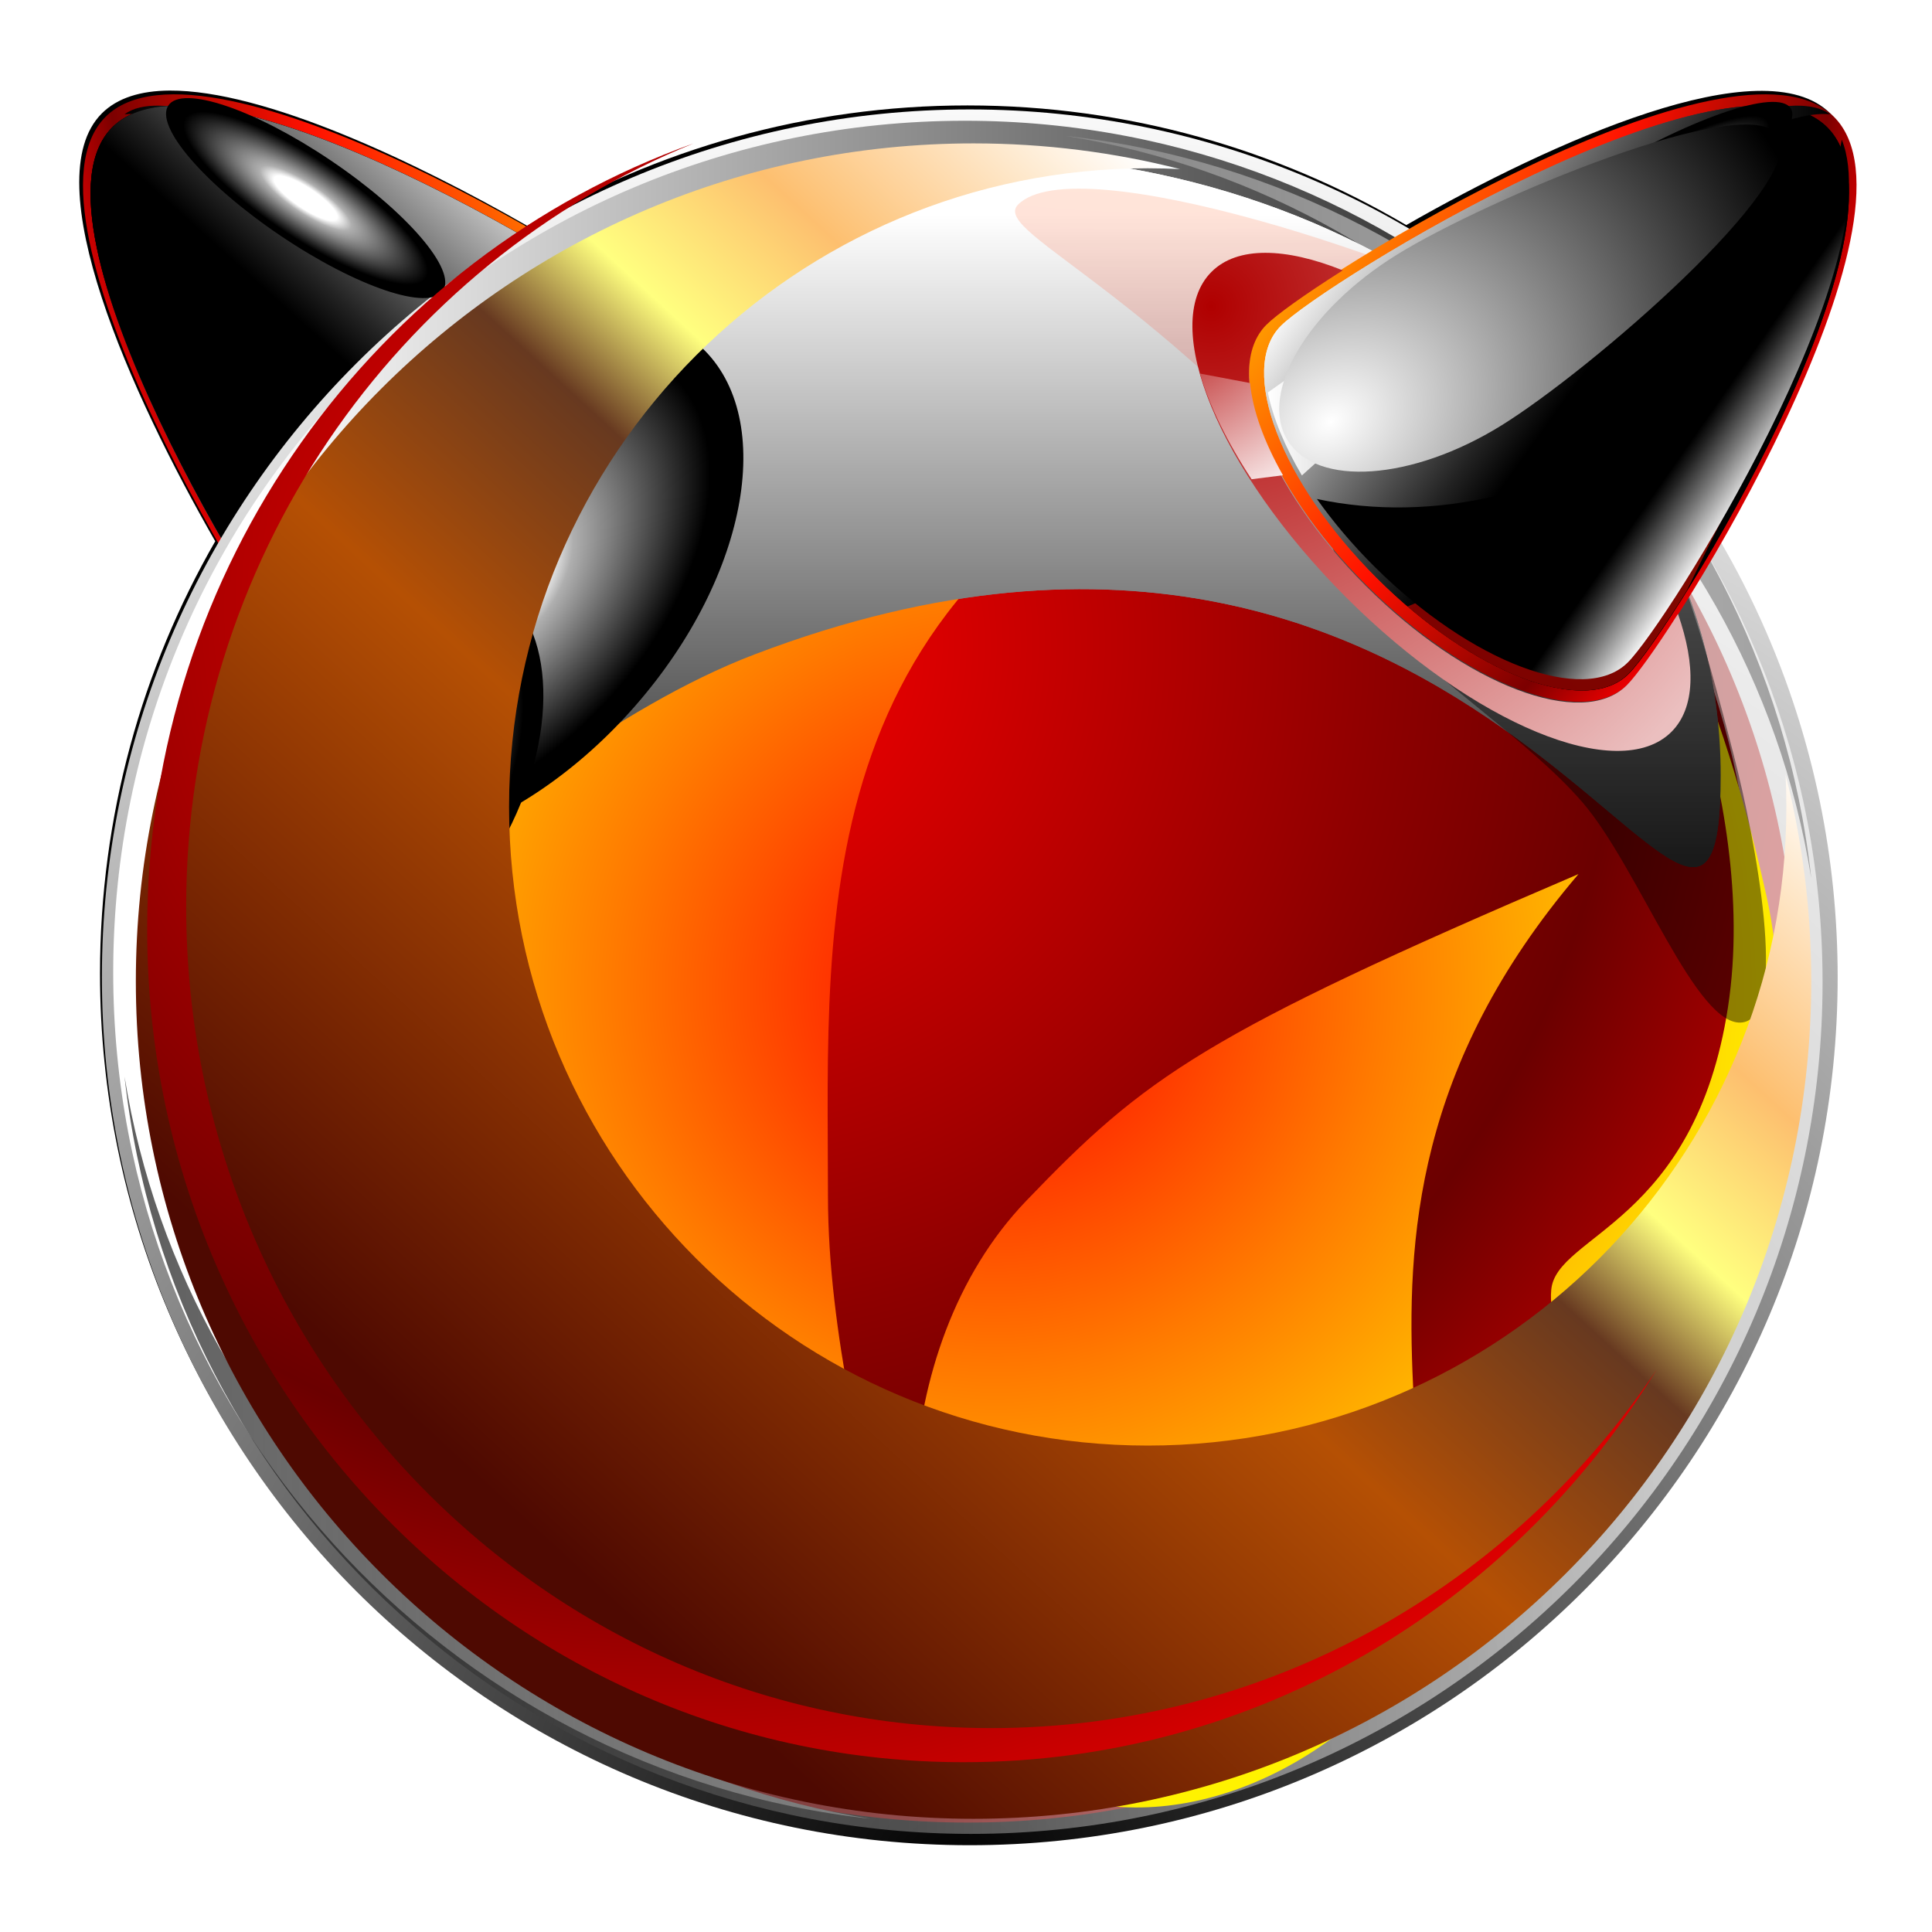
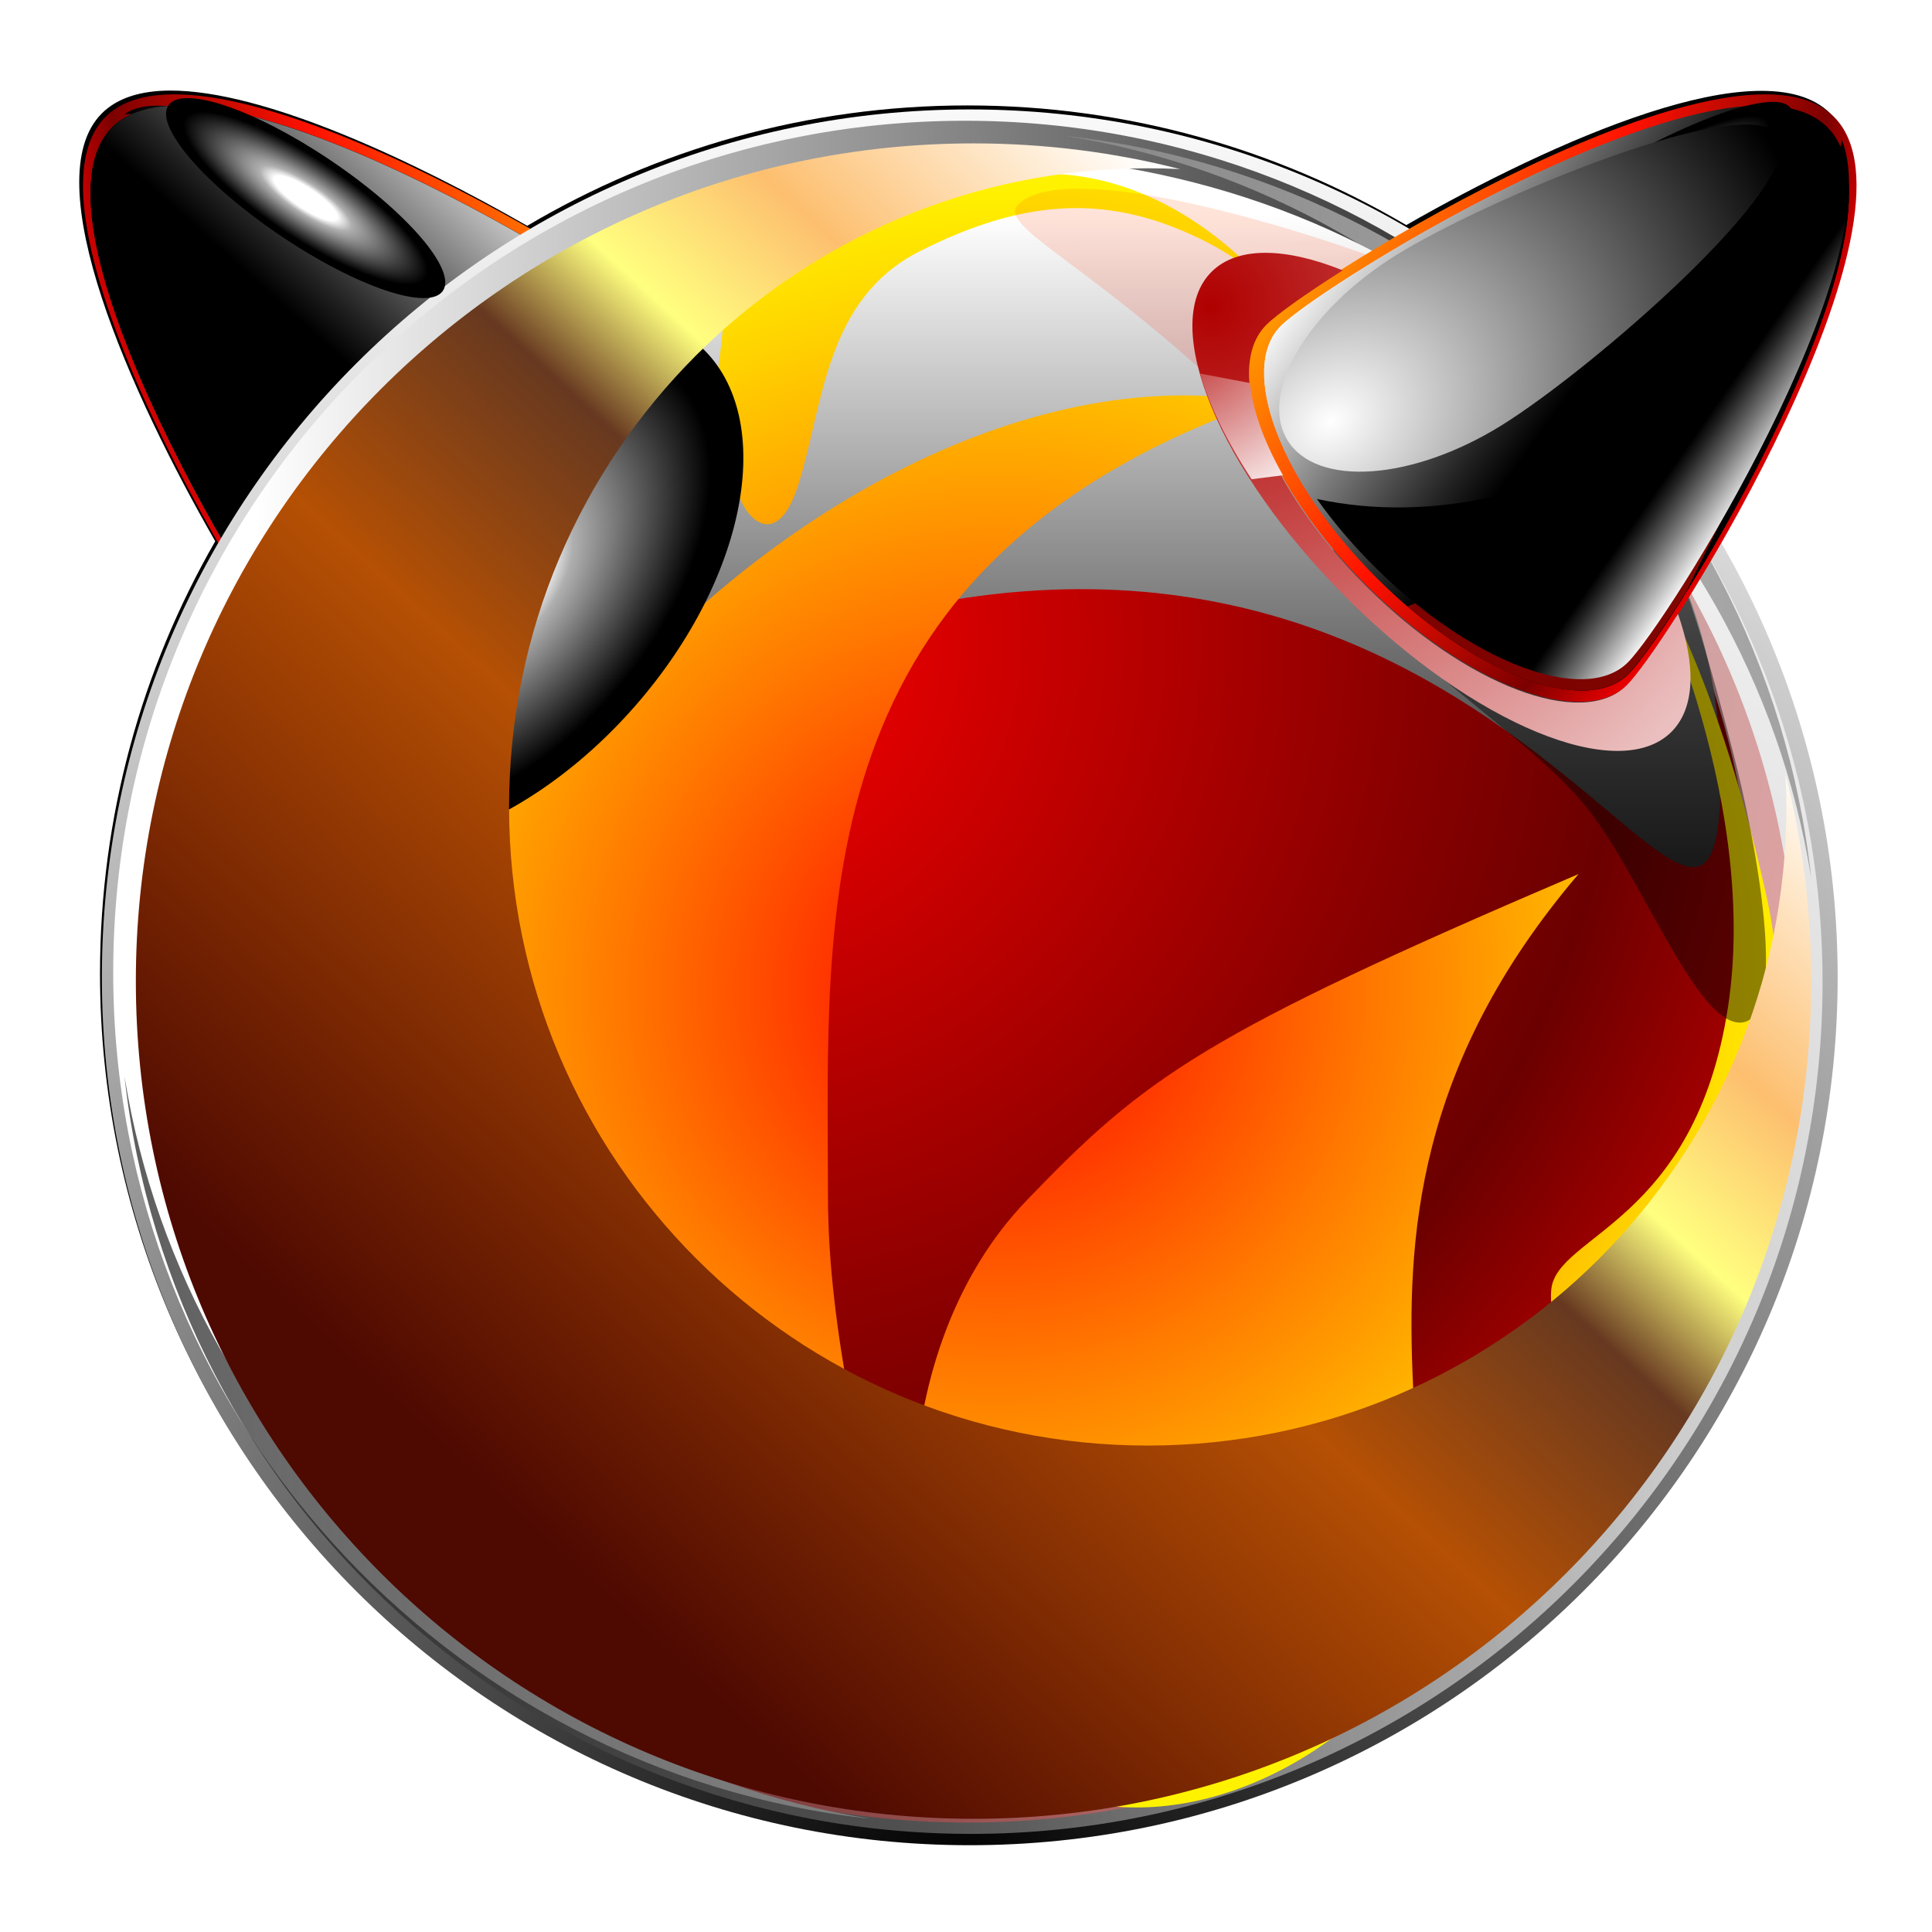
<svg xmlns="http://www.w3.org/2000/svg" width="512" height="512" viewBox="0 0 512 512" fill="none">
  <defs>
    <filter id="filter0_f_108_19" x="11.884" y="14.884" width="488.232" height="482.232" filterUnits="userSpaceOnUse" color-interpolation-filters="sRGB">
      <feFlood flood-opacity="0" result="BackgroundImageFix" />
      <feBlend mode="normal" in="SourceGraphic" in2="BackgroundImageFix" result="shape" />
      <feGaussianBlur stdDeviation="4.558" result="effect1_foregroundBlur_108_19" />
    </filter>
    <filter id="filter1_f_108_19" x="50.219" y="32.219" width="414.561" height="220.561" filterUnits="userSpaceOnUse" color-interpolation-filters="sRGB">
      <feFlood flood-opacity="0" result="BackgroundImageFix" />
      <feBlend mode="normal" in="SourceGraphic" in2="BackgroundImageFix" result="shape" />
      <feGaussianBlur stdDeviation="4.39" result="effect1_foregroundBlur_108_19" />
    </filter>
    <filter id="filter2_f_108_19" x="340.537" y="87.537" width="138.926" height="194.926" filterUnits="userSpaceOnUse" color-interpolation-filters="sRGB">
      <feFlood flood-opacity="0" result="BackgroundImageFix" />
      <feBlend mode="normal" in="SourceGraphic" in2="BackgroundImageFix" result="shape" />
      <feGaussianBlur stdDeviation="5.731" result="effect1_foregroundBlur_108_19" />
    </filter>
    <radialGradient id="paint0_radial_108_19" cx="0" cy="0" r="1" gradientUnits="userSpaceOnUse" gradientTransform="translate(339.573 -36.452) rotate(180) scale(337.312 337.312)">
      <stop offset="0.364" stop-color="#FF2F00" />
      <stop offset="0.498" stop-color="white" />
      <stop offset="0.557" stop-color="#FFB700" />
      <stop offset="0.619" stop-color="#FF8800" />
      <stop offset="0.738" stop-color="#FF3300" />
      <stop offset="0.791" stop-color="#FF1100" />
      <stop offset="0.941" stop-color="#7C0000" />
      <stop offset="1" stop-color="#EB0000" />
    </radialGradient>
    <linearGradient id="paint1_linear_108_19" x1="181.003" y1="77" x2="33.002" y2="77" gradientUnits="userSpaceOnUse">
      <stop stop-color="white" />
      <stop offset="0.502" stop-color="#787878" />
      <stop offset="0.845" stop-color="#222222" />
      <stop offset="1" />
    </linearGradient>
    <linearGradient id="paint2_linear_108_19" x1="32.542" y1="130.866" x2="55.976" y2="116.22" gradientUnits="userSpaceOnUse">
      <stop offset="0.083" stop-color="white" />
      <stop offset="0.543" stop-color="#787878" />
      <stop offset="0.858" stop-color="#222222" />
      <stop offset="1" />
    </linearGradient>
    <linearGradient id="paint3_linear_108_19" x1="32.542" y1="130.866" x2="55.976" y2="116.22" gradientUnits="userSpaceOnUse">
      <stop offset="0.083" stop-color="white" />
      <stop offset="0.543" stop-color="#787878" />
      <stop offset="0.858" stop-color="#222222" />
      <stop offset="1" />
    </linearGradient>
    <linearGradient id="paint4_linear_108_19" x1="141.965" y1="35.232" x2="89.233" y2="93.823" gradientUnits="userSpaceOnUse">
      <stop offset="0.083" stop-color="white" />
      <stop offset="0.543" stop-color="#787878" />
      <stop offset="0.858" stop-color="#222222" />
      <stop offset="1" />
    </linearGradient>
    <radialGradient id="paint5_radial_108_19" cx="0" cy="0" r="1" gradientUnits="userSpaceOnUse" gradientTransform="translate(254.425 493.873) scale(471.744)">
      <stop />
      <stop offset="1" stop-color="white" />
    </radialGradient>
    <radialGradient id="paint6_radial_108_19" cx="0" cy="0" r="1" gradientUnits="userSpaceOnUse" gradientTransform="translate(189.244 171.973) scale(390.257 389.368)">
      <stop stop-color="#FF0000" />
      <stop offset="0.113" stop-color="#E20000" />
      <stop offset="0.456" stop-color="#8D0000" />
      <stop offset="0.612" stop-color="#6B0000" />
      <stop offset="0.953" stop-color="#FF0000" />
    </radialGradient>
    <linearGradient id="paint7_linear_108_19" x1="29.999" y1="257.002" x2="479.999" y2="257.002" gradientUnits="userSpaceOnUse">
      <stop offset="0.083" stop-color="white" />
      <stop offset="0.543" stop-color="#787878" />
      <stop offset="0.858" stop-color="#222222" />
      <stop offset="1" />
    </linearGradient>
    <linearGradient id="paint8_linear_108_19" x1="482.999" y1="261.001" x2="33" y2="261.001" gradientUnits="userSpaceOnUse">
      <stop offset="0.083" stop-color="white" />
      <stop offset="0.543" stop-color="#787878" />
      <stop offset="0.858" stop-color="#222222" />
      <stop offset="1" />
    </linearGradient>
    <linearGradient id="paint9_linear_108_19" x1="257.5" y1="37.628" x2="257.5" y2="270.936" gradientUnits="userSpaceOnUse">
      <stop offset="0.083" stop-color="white" />
      <stop offset="0.543" stop-color="#787878" />
      <stop offset="0.858" stop-color="#222222" />
      <stop offset="1" />
    </linearGradient>
    <radialGradient id="paint10_radial_108_19" cx="0" cy="0" r="1" gradientUnits="userSpaceOnUse" gradientTransform="translate(263.998 262.505) rotate(180) scale(211.516 212.068)">
      <stop stop-color="#FF0000" />
      <stop offset="0.477" stop-color="#FF7A00" />
      <stop offset="0.837" stop-color="#FFD000" />
      <stop offset="1" stop-color="#FFF200" />
    </radialGradient>
    <linearGradient id="paint11_linear_108_19" x1="257.5" y1="37.628" x2="257.5" y2="270.936" gradientUnits="userSpaceOnUse">
      <stop offset="0.083" stop-color="white" />
      <stop offset="0.543" stop-color="#787878" />
      <stop offset="0.858" stop-color="#222222" />
      <stop offset="1" />
    </linearGradient>
    <radialGradient id="paint12_radial_108_19" cx="0" cy="0" r="1" gradientUnits="userSpaceOnUse" gradientTransform="translate(263.383 -312.771) rotate(-119.675) scale(534.307 472.149)">
      <stop offset="0.364" stop-color="#FF2F00" />
      <stop offset="0.498" stop-color="white" />
      <stop offset="0.557" stop-color="#FFB700" />
      <stop offset="0.619" stop-color="#FF8800" />
      <stop offset="0.738" stop-color="#FF3300" />
      <stop offset="0.791" stop-color="#FF1100" />
      <stop offset="0.941" stop-color="#7C0000" />
      <stop offset="1" stop-color="#EB0000" />
    </radialGradient>
    <radialGradient id="paint13_radial_108_19" cx="0" cy="0" r="1" gradientUnits="userSpaceOnUse" gradientTransform="translate(174.429 -36.452) scale(337.308 337.314)">
      <stop offset="0.364" stop-color="#FF2F00" />
      <stop offset="0.498" stop-color="white" />
      <stop offset="0.557" stop-color="#FFB700" />
      <stop offset="0.619" stop-color="#FF8800" />
      <stop offset="0.738" stop-color="#FF3300" />
      <stop offset="0.791" stop-color="#FF1100" />
      <stop offset="0.941" stop-color="#7C0000" />
      <stop offset="1" stop-color="#EB0000" />
    </radialGradient>
    <linearGradient id="paint14_linear_108_19" x1="356.187" y1="45.432" x2="423.577" y2="93.776" gradientUnits="userSpaceOnUse">
      <stop offset="0.083" stop-color="white" />
      <stop offset="0.543" stop-color="#787878" />
      <stop offset="0.858" stop-color="#222222" />
      <stop offset="1" />
    </linearGradient>
    <linearGradient id="paint15_linear_108_19" x1="356.187" y1="45.432" x2="423.577" y2="93.776" gradientUnits="userSpaceOnUse">
      <stop offset="0.083" stop-color="white" />
      <stop offset="0.543" stop-color="#787878" />
      <stop offset="0.858" stop-color="#222222" />
      <stop offset="1" />
    </linearGradient>
    <linearGradient id="paint16_linear_108_19" x1="335.998" y1="77" x2="484.999" y2="77" gradientUnits="userSpaceOnUse">
      <stop stop-color="white" />
      <stop offset="0.502" stop-color="#787878" />
      <stop offset="0.845" stop-color="#222222" />
      <stop offset="1" />
    </linearGradient>
    <radialGradient id="paint17_radial_108_19" cx="0" cy="0" r="1" gradientUnits="userSpaceOnUse" gradientTransform="translate(320.808 81.06) scale(164.138 164.137)">
      <stop stop-color="#B00000" />
      <stop offset="1" stop-color="#EBBFBF" />
    </radialGradient>
    <radialGradient id="paint18_radial_108_19" cx="0" cy="0" r="1" gradientUnits="userSpaceOnUse" gradientTransform="translate(308.923 82.16) scale(59.713 58.695)">
      <stop stop-color="#B00000" />
      <stop offset="1" stop-color="white" />
    </radialGradient>
    <linearGradient id="paint19_linear_108_19" x1="596.032" y1="-42.27" x2="381.593" y2="191.768" gradientUnits="userSpaceOnUse">
      <stop offset="0.163" stop-color="#FF5900" />
      <stop offset="0.187" stop-color="#FF5000" />
      <stop offset="0.292" stop-color="#FF2F00" />
      <stop offset="1" stop-color="#EB0000" />
    </linearGradient>
    <radialGradient id="paint20_radial_108_19" cx="0" cy="0" r="1" gradientUnits="userSpaceOnUse" gradientTransform="translate(427.499 57.498) rotate(58.358) scale(10.416 48.171)">
      <stop offset="0.258" stop-color="white" />
      <stop offset="0.376" stop-color="#AFAFAF" />
      <stop offset="1" />
    </radialGradient>
    <radialGradient id="paint21_radial_108_19" cx="0" cy="0" r="1" gradientUnits="userSpaceOnUse" gradientTransform="translate(81.001 52.499) rotate(-56.351) scale(10.472 38.329)">
      <stop offset="0.258" stop-color="white" />
      <stop offset="0.376" stop-color="#AFAFAF" />
      <stop offset="1" />
    </radialGradient>
    <radialGradient id="paint22_radial_108_19" cx="0" cy="0" r="1" gradientUnits="userSpaceOnUse" gradientTransform="translate(130.005 154) rotate(40.723) scale(44.214 72.875)">
      <stop offset="0.258" stop-color="white" />
      <stop offset="0.376" stop-color="#AFAFAF" />
      <stop offset="1" />
    </radialGradient>
    <radialGradient id="paint23_radial_108_19" cx="0" cy="0" r="1" gradientUnits="userSpaceOnUse" gradientTransform="translate(103.498 205.004) rotate(27.064) scale(30.277 49.753)">
      <stop offset="0.258" stop-color="white" />
      <stop offset="0.376" stop-color="#AFAFAF" />
      <stop offset="1" />
    </radialGradient>
    <linearGradient id="paint24_linear_108_19" x1="441.696" y1="60.032" x2="132.078" y2="397.081" gradientUnits="userSpaceOnUse">
      <stop offset="0.01" stop-color="#34B3D1" />
      <stop offset="0.174" stop-color="white" />
      <stop offset="0.332" stop-color="#FDBF6F" />
      <stop offset="0.427" stop-color="#FFFF7F" />
      <stop offset="0.5" stop-color="#673920" />
      <stop offset="0.652" stop-color="#B55004" />
      <stop offset="1" stop-color="#4E0901" />
    </linearGradient>
    <radialGradient id="paint25_radial_108_19" cx="0" cy="0" r="1" gradientUnits="userSpaceOnUse" gradientTransform="translate(176.605 161.416) rotate(-90) scale(371.942 366.204)">
      <stop stop-color="#FF0000" />
      <stop offset="0.612" stop-color="#6B0000" />
      <stop offset="1" stop-color="#FF0000" />
    </radialGradient>
    <radialGradient id="paint26_radial_108_19" cx="0" cy="0" r="1" gradientUnits="userSpaceOnUse" gradientTransform="translate(352.388 111.898) rotate(58.451) scale(105.3 138.442)">
      <stop stop-color="white" />
      <stop offset="1" />
    </radialGradient>
    <linearGradient id="paint27_linear_108_19" x1="470.406" y1="125.402" x2="451.355" y2="112.128" gradientUnits="userSpaceOnUse">
      <stop offset="0.083" stop-color="white" />
      <stop offset="0.543" stop-color="#787878" />
      <stop offset="0.858" stop-color="#222222" />
      <stop offset="1" />
    </linearGradient>
  </defs>
  <g filter="url(#filter0_f_108_19)">
    <path d="M44.94 24.001C37.33 24.044 31.116 25.918 26.983 30.054C9.144 47.905 34.772 104.655 57.039 143.436C37.623 177.174 26.503 216.267 26.503 257.97C26.503 384.947 129.491 488 256.389 488C383.287 488 486.275 384.947 486.275 257.97C486.275 215.982 474.922 176.658 455.258 142.763C477.443 103.999 502.771 47.81 485.026 30.054C467.33 12.347 411.405 37.494 372.676 59.649C338.544 39.557 298.827 27.94 256.389 27.94C213.797 27.94 173.932 39.614 139.717 59.841C109.995 42.803 70.017 23.859 44.94 24.001Z" fill="black" />
  </g>
  <path d="M27.97 30.97C1.53 57.411 70.777 169.532 82.638 181.394C94.5 193.249 125.553 181.433 151.99 154.99C178.431 128.55 190.252 97.5 178.391 85.638C166.53 73.777 54.411 4.53 27.97 30.97Z" fill="url(#paint0_radial_108_19)" />
  <path d="M172.045 126C122.765 80.879 57.854 28.028 33 30.273C51.204 17.226 123.848 62.821 181 104.008C179.685 110.648 176.619 118.19 172.045 126Z" fill="url(#paint1_linear_108_19)" />
  <path d="M29.748 33.749C4.293 59.203 70.958 167.145 82.381 178.563C93.799 189.981 123.693 178.603 149.147 153.145C174.602 127.688 185.979 97.797 174.565 86.379C163.144 74.959 55.202 8.291 29.748 33.749Z" fill="url(#paint2_linear_108_19)" />
  <path d="M29.748 33.749C4.293 59.203 70.958 167.145 82.381 178.563C93.799 189.981 123.693 178.603 149.147 153.145C174.602 127.688 185.979 97.797 174.565 86.379C163.144 74.959 55.202 8.291 29.748 33.749Z" fill="url(#paint3_linear_108_19)" />
  <path d="M29.748 33.749C4.293 59.203 70.958 167.145 82.381 178.563C93.799 189.981 123.693 178.603 149.147 153.145C174.602 127.688 185.979 97.797 174.565 86.379C163.144 74.959 55.202 8.291 29.748 33.749Z" fill="url(#paint4_linear_108_19)" />
  <path d="M257 489C384.026 489 487 386.025 487 259C487 131.975 384.026 29 257 29C129.975 29 27 131.975 27 259C27 386.025 129.975 489 257 489Z" fill="url(#paint5_radial_108_19)" />
  <path d="M256.5 483C377.726 483 476 384.95 476 264C476 143.05 377.726 45 256.5 45C135.273 45 37 143.05 37 264C37 384.95 135.273 483 256.5 483Z" fill="url(#paint6_radial_108_19)" />
  <path d="M48.164 267.474C48.164 147.458 145.455 50.167 265.472 50.167C373.653 50.167 463.359 129.22 480 232.712C467.567 119.826 371.89 32 255.691 32C131.047 32 30 133.05 30 257.692C30 373.891 117.823 469.57 230.71 482C127.221 465.359 48.164 375.657 48.164 267.474Z" fill="url(#paint7_linear_108_19)" />
  <path opacity="0.63" d="M464.833 250.526C464.833 370.546 367.542 467.833 247.526 467.833C139.346 467.833 49.644 388.783 33 285.291C45.436 398.177 141.109 486 257.308 486C381.954 486 483 384.953 483 260.308C483 144.109 395.177 48.433 282.291 36C385.777 52.644 464.833 142.35 464.833 250.526Z" fill="url(#paint8_linear_108_19)" />
  <g filter="url(#filter1_f_108_19)">
    <path d="M456 205.417C456 296.222 396.306 98.656 200.001 173.413C124.812 202.049 59 296.222 59 205.417C59 114.612 147.873 41 257.5 41C367.127 41 456 114.612 456 205.417Z" fill="url(#paint9_linear_108_19)" />
  </g>
  <path d="M194.639 121.439C192.848 133.403 204.729 149.942 211.5 128.653C218.271 107.363 218.517 79.341 243.752 66.583C268.987 53.827 289.373 51.857 310.745 60.105C325.427 65.773 333.303 72.792 336.794 76.635C327.499 65.637 290.123 27.627 238.396 56.78C178.438 90.581 196.493 49.043 190.65 95.292C184.809 141.55 194.639 121.439 194.639 121.439ZM336.794 76.635C338.274 78.383 339.07 79.476 339.07 79.476C339.07 79.476 338.388 78.383 336.794 76.635ZM334.368 106.591C275.448 95.981 203.043 133.04 152.34 195.686C172.646 160.318 152.932 103.866 150.857 109.823C121.23 194.719 75.225 194.14 63.403 221.252C47.773 257.094 61.744 299.772 94.592 317.099C78.271 403.953 160.164 462.926 210.517 462.926C261.353 462.926 219.419 391.761 219.419 316.837C219.419 241.919 212.105 149.594 334.368 106.591ZM468.169 237.615C453.537 171.598 434.514 146.654 434.514 146.654C434.514 146.654 466.704 209.737 457.928 266.953C449.149 324.171 412.447 327.216 411.102 341.775C409.757 356.334 424.273 359.382 435.981 352.045C435.978 352.045 482.797 303.629 468.169 237.615ZM418.316 231.639C318.818 274.181 303.585 285.308 271.996 318.198C233.95 357.806 236.33 428.142 256.363 457.101C276.396 486.072 321.389 486.33 356.846 457.683C408.216 416.191 331.989 332.868 418.316 231.639Z" fill="url(#paint10_radial_108_19)" />
-   <path d="M456 205.417C456 296.222 396.306 98.656 200.001 173.413C124.812 202.049 59 296.222 59 205.417C59 114.612 147.873 41 257.5 41C367.127 41 456 114.612 456 205.417Z" fill="url(#paint11_linear_108_19)" />
  <g opacity="0.44" filter="url(#filter2_f_108_19)">
    <path fill-rule="evenodd" clip-rule="evenodd" d="M461.871 270.937C449.659 272.872 434.266 229.87 419.347 212.603C391.026 179.824 317.806 148.072 370.697 109.911C422.868 72.269 443.884 139.313 459.471 200.128C465.235 222.617 474.083 269.002 461.871 270.937Z" fill="black" />
  </g>
  <path opacity="0.15" d="M269.825 54.193C285.18 38.864 376.303 69.054 411.244 88.597C425.387 96.501 428.189 118.281 417.539 137.171C406.893 156.064 382.57 169.828 372.68 157.007C311.601 77.864 261.946 62.058 269.825 54.193Z" fill="url(#paint12_radial_108_19)" />
  <path d="M486.03 30.97C512.47 57.411 443.224 169.532 431.36 181.394C419.502 193.249 388.449 181.434 362.009 154.99C335.569 128.547 323.748 97.499 335.609 85.638C347.47 73.777 459.59 4.53 486.03 30.97Z" fill="url(#paint13_radial_108_19)" />
  <path d="M484.252 33.749C509.707 59.203 443.04 167.145 431.622 178.563C420.201 189.981 390.311 178.603 364.853 153.145C339.396 127.691 328.021 97.797 339.436 86.379C350.856 74.959 458.798 8.291 484.252 33.749Z" fill="url(#paint14_linear_108_19)" />
  <path d="M484.252 33.749C509.707 59.203 443.04 167.145 431.622 178.563C420.201 189.981 390.311 178.603 364.853 153.145C339.396 127.691 328.021 97.797 339.436 86.379C350.856 74.959 458.798 8.291 484.252 33.749Z" fill="url(#paint15_linear_108_19)" />
-   <path d="M345.013 126C394.626 80.879 459.975 28.028 485 30.273C466.67 17.226 393.536 62.821 336 104.008C337.321 110.648 340.408 118.19 345.013 126Z" fill="url(#paint16_linear_108_19)" />
  <path d="M431.123 181.587C419.294 193.413 388.317 181.627 361.942 155.249C335.567 128.871 323.775 97.9 335.607 86.069C338.202 83.477 345.601 78.131 355.846 71.645C340.659 65.564 327.896 65.205 321.058 72.049C307.087 86.02 323.052 124.628 356.716 158.288C390.376 191.945 428.988 207.91 442.955 193.946C449.257 187.641 449.447 176.311 444.683 162.694C438.592 172.24 433.602 179.109 431.123 181.587Z" fill="url(#paint17_radial_108_19)" />
  <path d="M331.689 127L340 125.949C334.973 117.083 331.944 108.639 331.279 101.509L318 99C320.5 107.508 325.173 117.086 331.689 127Z" fill="url(#paint18_radial_108_19)" />
  <path opacity="0.53" d="M433.734 128.801C413.218 155.207 402.962 147.873 373 160.73C396.372 180.75 421.343 188.779 431.553 178.558C434.259 175.846 440.081 167.688 447.043 156.491C451.669 146.947 456.561 137.083 461.58 127.333C486.487 78.924 449.753 108.187 433.734 128.801Z" fill="url(#paint19_linear_108_19)" />
  <path d="M433.758 67.653C407.757 83.534 383.873 91.86 380.42 86.251C376.961 80.641 395.241 63.225 421.243 47.345C447.244 31.468 471.128 23.142 474.581 28.748C478.036 34.357 459.759 51.776 433.758 67.653Z" fill="url(#paint20_radial_108_19)" />
  <path d="M87.642 42.514C107.746 56.068 121.063 71.524 117.391 77.039C113.722 82.555 94.454 76.037 74.356 62.483C54.255 48.929 40.934 33.476 44.61 27.96C48.273 22.445 67.544 28.966 87.642 42.514Z" fill="url(#paint21_radial_108_19)" />
  <path d="M168.371 187.029C138.039 221.733 96.276 235.076 75.082 216.831C53.891 198.589 61.3 155.67 91.632 120.972C121.961 86.268 163.725 72.925 184.919 91.167C206.11 109.409 198.697 152.329 168.371 187.029Z" fill="url(#paint22_radial_108_19)" />
-   <path d="M134.375 220.771C119.899 248.71 94.341 264.292 77.288 255.586C60.239 246.871 58.15 217.163 72.626 189.224C87.1 161.291 112.658 145.706 129.71 154.415C146.762 163.124 148.849 192.839 134.375 220.771Z" fill="url(#paint23_radial_108_19)" />
  <path d="M480 260.008C480 241.108 477.632 222.771 473.192 205.254C473.333 208.102 473.404 210.965 473.404 213.843C473.404 307.316 397.629 383.091 304.16 383.091C210.687 383.091 134.909 307.316 134.909 213.843C134.909 120.371 210.687 44.596 304.16 44.596C307.038 44.596 309.901 44.67 312.742 44.812C295.235 40.368 276.895 38 257.998 38C135.392 38 36 137.395 36 260.005C36 382.608 135.392 482 257.998 482C380.611 482.003 480 382.611 480 260.008Z" fill="url(#paint24_linear_108_19)" />
-   <path d="M262.738 457.963C144.881 457.963 49.34 360.504 49.34 240.288C49.34 148.512 105.028 70.01 183.814 38C99.484 68.131 39 150.012 39 246.312C39 368.198 135.867 467 255.352 467C332.83 467 400.79 425.449 439 363.004C400.568 420.332 335.965 457.963 262.738 457.963Z" fill="url(#paint25_radial_108_19)" />
  <path d="M397.9 112.738C374.254 127.401 348.869 129.163 341.205 116.677C333.541 104.191 346.496 82.185 370.143 67.525C393.792 52.862 463.638 23.536 471.302 36.019C478.963 48.505 421.544 98.081 397.9 112.738Z" fill="url(#paint26_radial_108_19)" />
  <path d="M488.086 37C483.475 63.619 468.101 89.857 443.259 108.977C414.408 131.186 379.383 138.723 349 132.239C353.28 138.278 358.404 144.353 364.287 150.202C389.859 175.609 419.889 186.968 431.363 175.572C442.085 164.915 501.307 70.072 488.086 37Z" fill="url(#paint27_linear_108_19)" />
</svg>